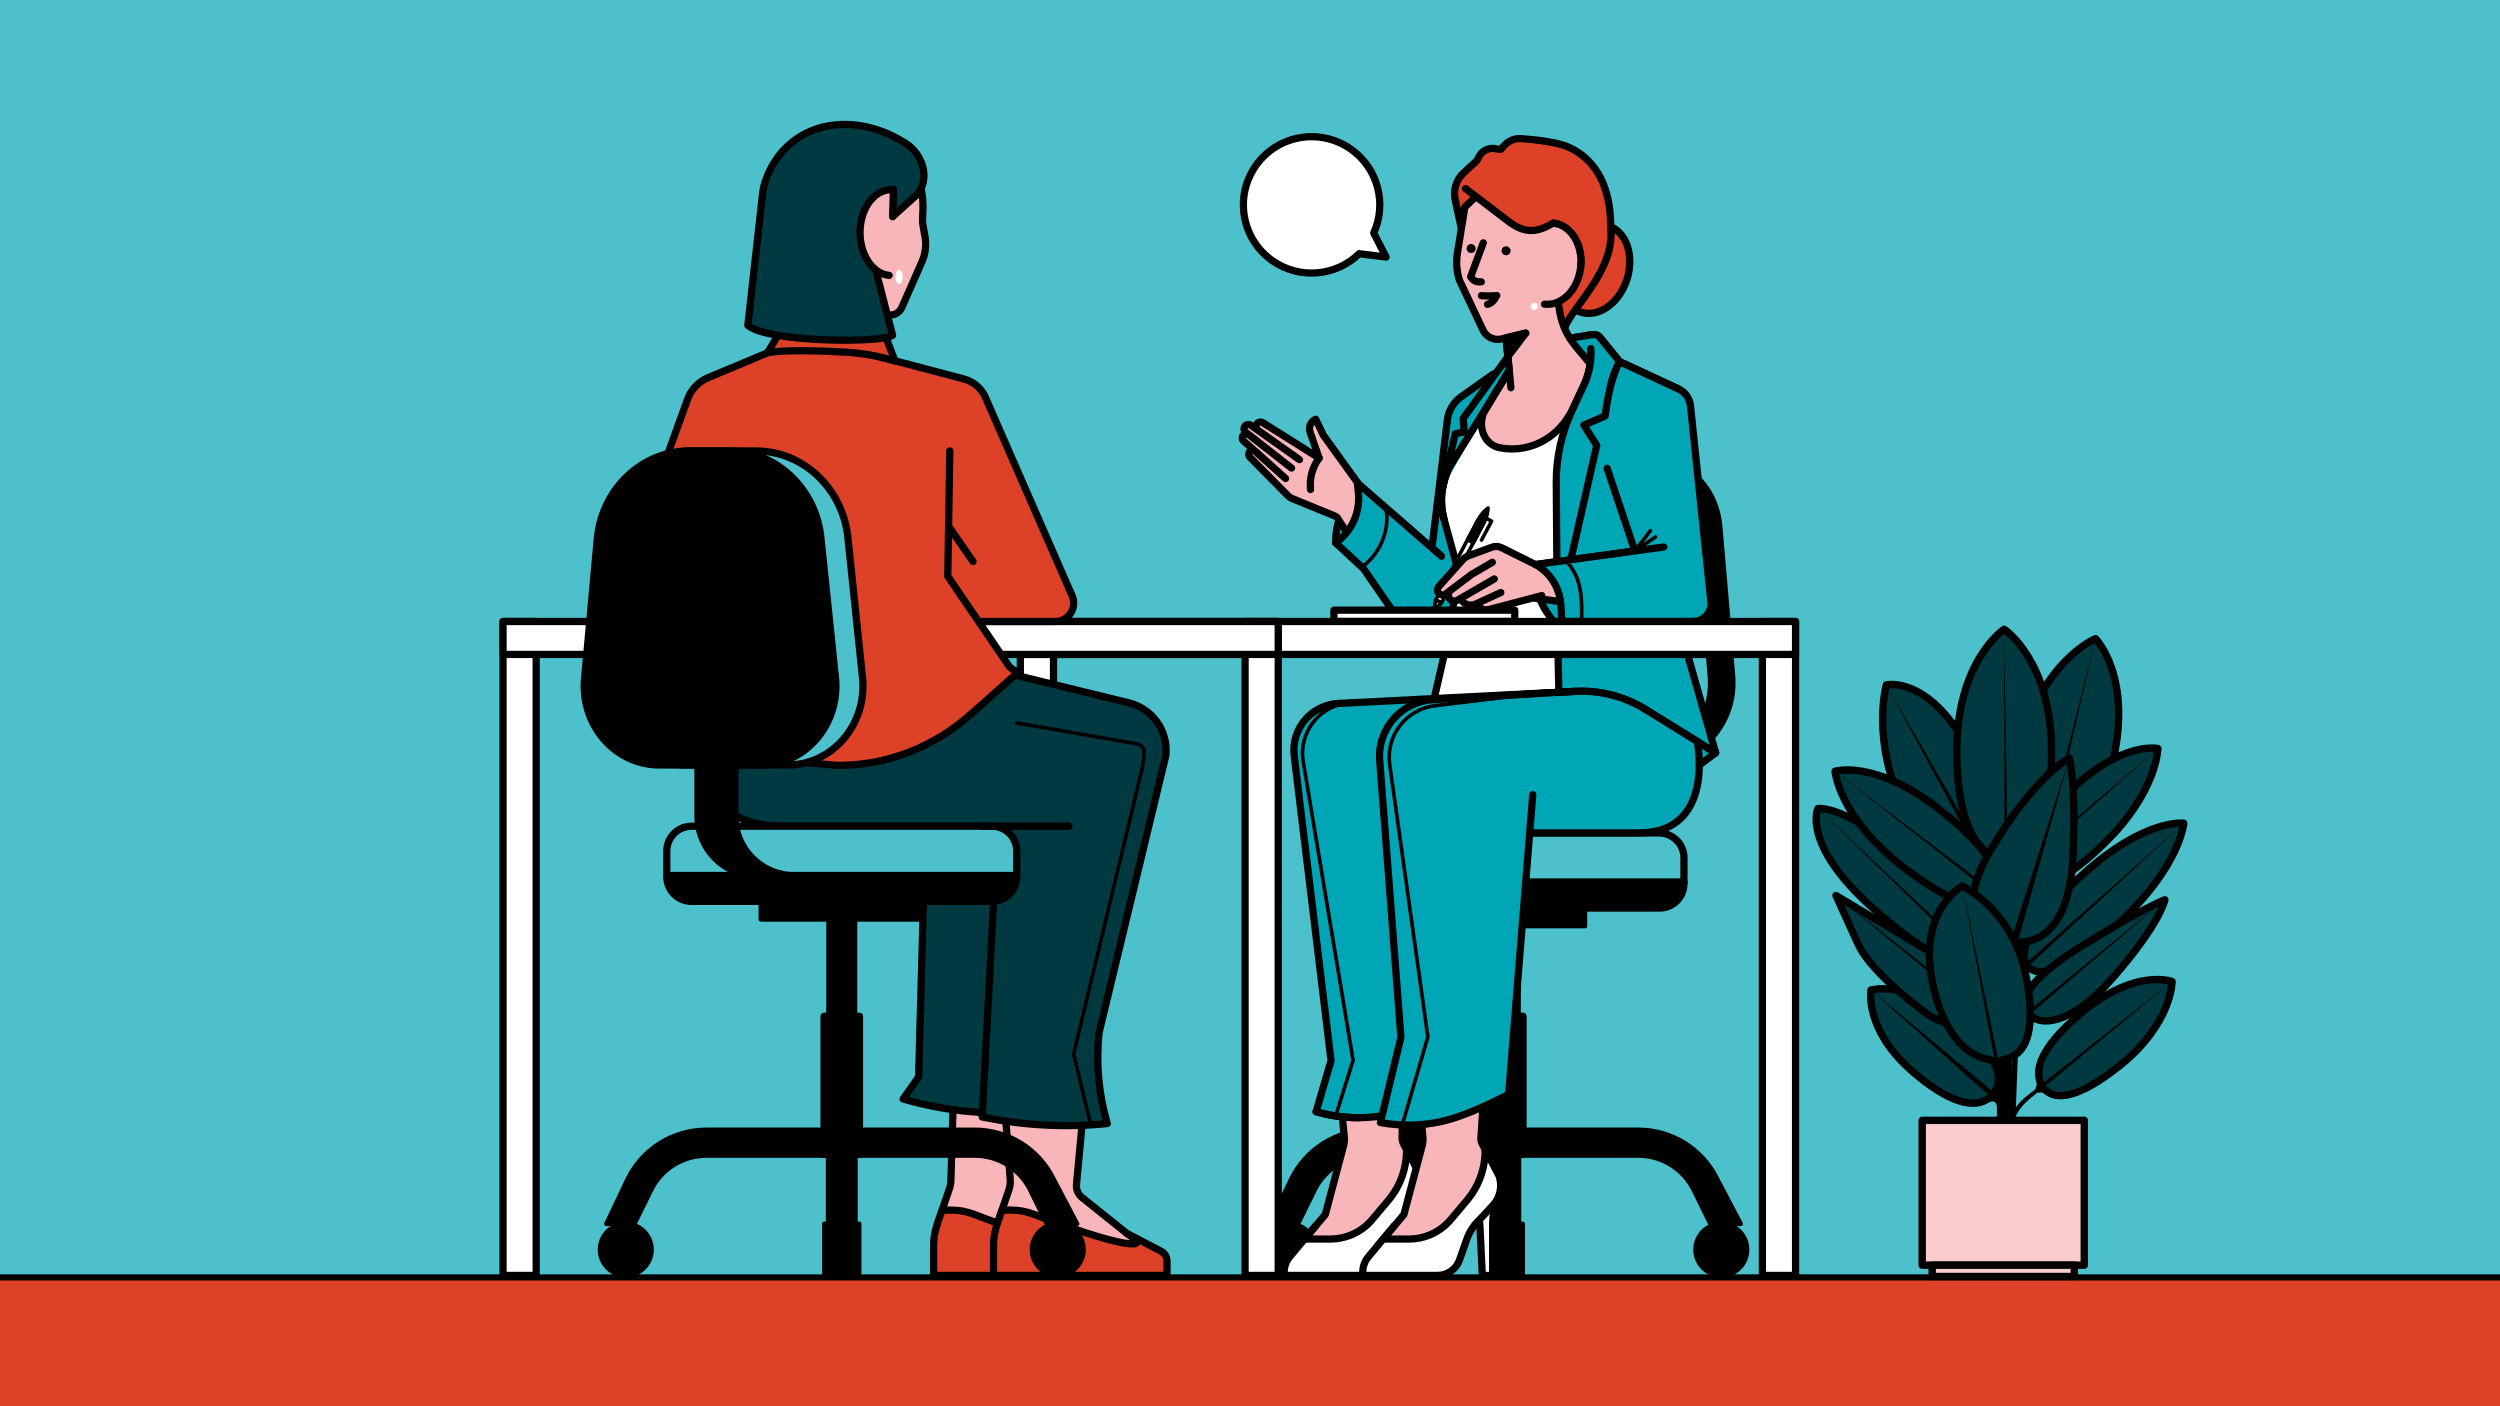
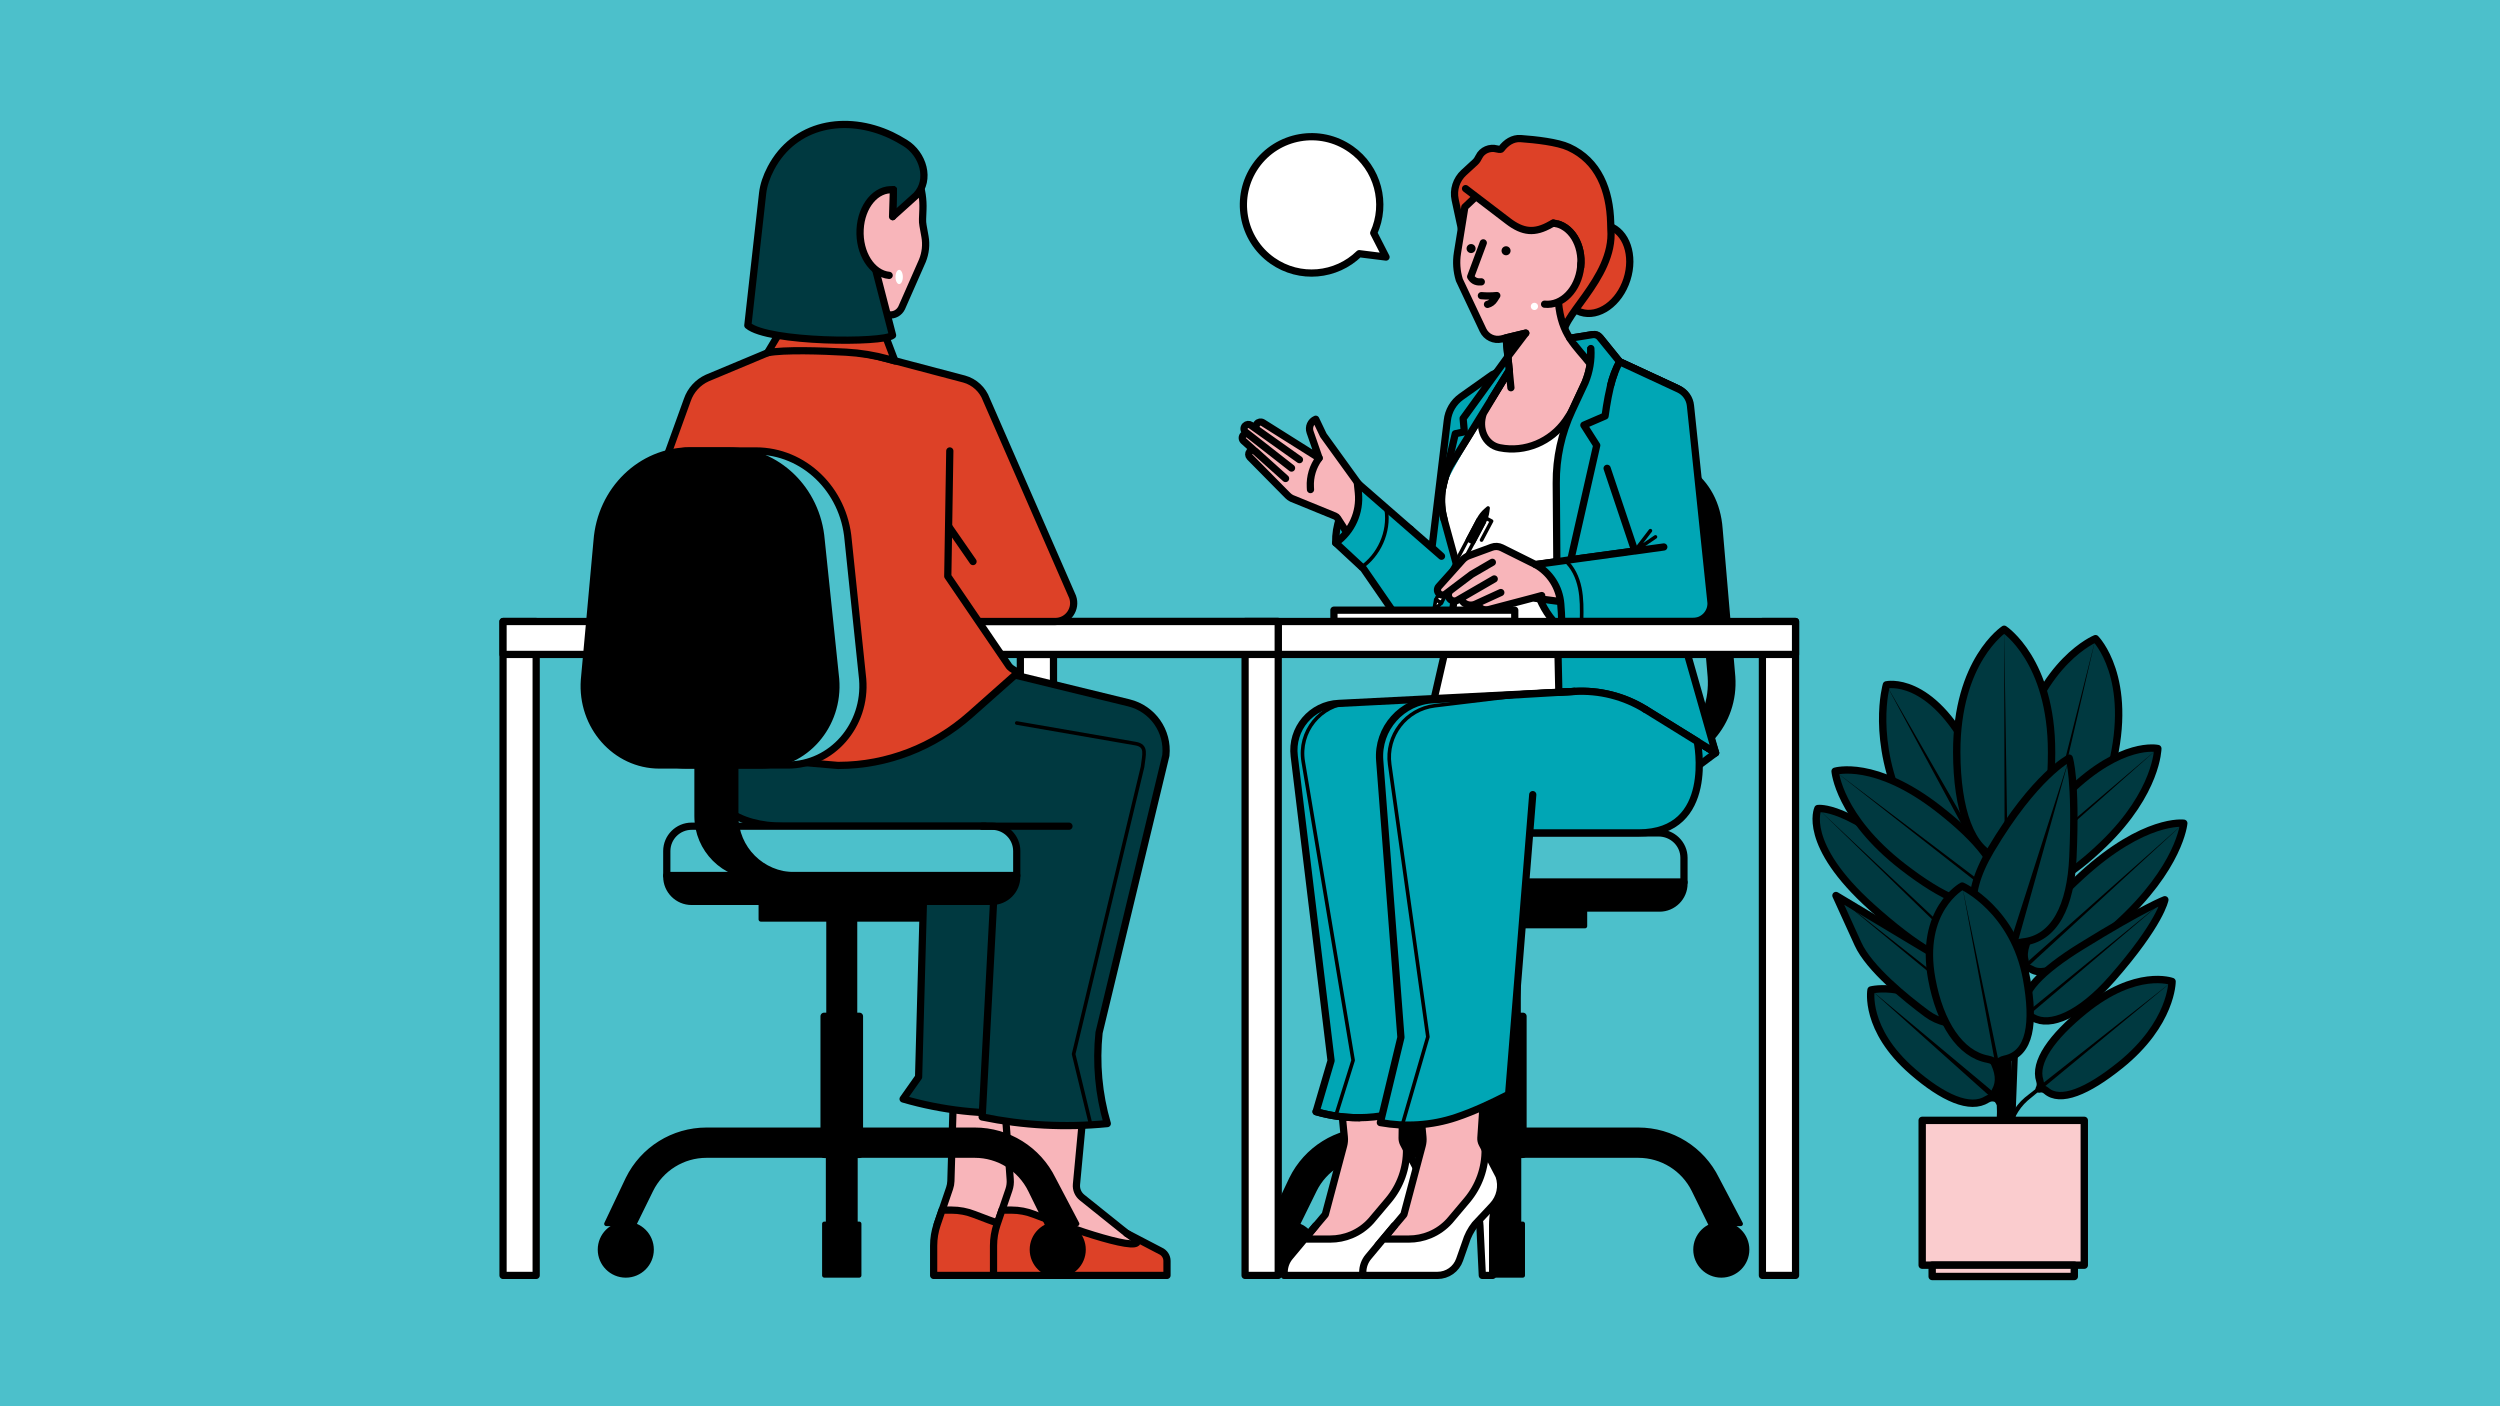
<svg xmlns="http://www.w3.org/2000/svg" id="Layer_5" data-name="Layer 5" viewBox="0 0 1680 945">
  <rect x="0" y="0" width="1680" height="945" fill="#808080" stroke="none" />
  <defs>
    <style>
      .cls-1, .cls-2, .cls-3, .cls-4, .cls-5, .cls-6, .cls-7, .cls-8, .cls-9, .cls-10, .cls-11, .cls-12, .cls-13, .cls-14, .cls-15, .cls-16, .cls-17 {
        stroke-linejoin: round;
      }

      .cls-1, .cls-2, .cls-3, .cls-4, .cls-5, .cls-6, .cls-7, .cls-8, .cls-9, .cls-10, .cls-11, .cls-13, .cls-14, .cls-15, .cls-16, .cls-17 {
        stroke-linecap: round;
      }

      .cls-1, .cls-2, .cls-3, .cls-4, .cls-5, .cls-6, .cls-7, .cls-8, .cls-9, .cls-11, .cls-12, .cls-13, .cls-14, .cls-15, .cls-16, .cls-17 {
        stroke: #000;
      }

      .cls-1, .cls-2, .cls-10 {
        fill: none;
      }

      .cls-1, .cls-4, .cls-9 {
        stroke-width: 2.43px;
      }

      .cls-2, .cls-5, .cls-6, .cls-8, .cls-10, .cls-12, .cls-14, .cls-15, .cls-17 {
        stroke-width: 4.86px;
      }

      .cls-3 {
        stroke-width: 3.04px;
      }

      .cls-6, .cls-7 {
        fill: #003940;
      }

      .cls-7, .cls-13 {
        stroke-width: 4.96px;
      }

      .cls-8, .cls-9, .cls-18 {
        fill: #fff;
      }

      .cls-19, .cls-11, .cls-14 {
        fill: #dd4127;
      }

      .cls-10 {
        stroke: #fff;
      }

      .cls-11 {
        stroke-width: 4.15px;
      }

      .cls-12 {
        fill: #4cc0cb;
      }

      .cls-13 {
        fill: #faccce;
      }

      .cls-15 {
        fill: #00a6b5;
      }

      .cls-16 {
        stroke-width: 6.07px;
      }

      .cls-16, .cls-17 {
        fill: #f8b5ba;
      }
    </style>
  </defs>
  <polygon class="cls-12" points="1706.69 949.41 -30.35 1086.32 -30.35 -8.9 1706.69 -8.98 1706.69 949.41" />
-   <rect class="cls-11" x="-32.61" y="858.41" width="1915.48" height="293.65" />
  <g>
    <rect class="cls-3" x="957.19" y="588.65" width="107.89" height="33.67" />
    <path class="cls-5" d="M1113.32,511.93h-68.08c-29.64,0-52.92-26.68-50.34-57.69l9.76-99.53c2.81-33.8,29.78-50.01,62.08-50.01h26.35c32.57,0,59.62,16.61,62.1,50.72l8.52,99.39c2.24,30.82-20.96,57.12-50.39,57.12Z" />
    <polygon class="cls-15" points="1152.89 505.92 1131.64 521.8 1131.64 492.76 1152.89 505.92" />
    <path class="cls-12" d="M1099.58,511.93h-68.08c-29.64,0-52.92-26.68-50.34-57.69l9.76-99.53c2.81-33.8,29.78-50.01,62.08-50.01h26.35c32.57,0,59.62,16.61,62.1,50.72l8.52,99.39c2.24,30.82-20.96,57.12-50.39,57.12Z" />
    <g>
      <ellipse class="cls-14" cx="1071.66" cy="180.81" rx="30.48" ry="22.78" transform="translate(571.35 1145.61) rotate(-72.17)" />
      <path class="cls-15" d="M897.58,364.8h0c-.26-11.58,3.75-22.86,11.27-31.67l5.3-6.22,8.23,36.01-24.8,1.88Z" />
      <path class="cls-17" d="M914.16,326.91l-24.86-34.43-5.13-10.75h0c-3.33,1.42-4.98,5.18-3.8,8.6l6.08,17.5-37.78-23.77c-1.32-.81-3.04-.49-3.98.74h0c-1.05,1.37-.75,3.33.66,4.32l27.88,19.76-32.65-23.13c-1.19-.83-2.81-.67-3.8.39h0c-1.17,1.24-1.02,3.22.32,4.27l30.81,24.12-28.67-22.41c-1.11-.88-2.7-.77-3.68.25h0c-1.06,1.11-1.01,2.86.11,3.91l28.23,25.26-20.22-18.24c-1.15-1.07-2.96-.94-3.95.28h0c-.85,1.05-.79,2.56.13,3.55l25.54,25.87c.76.77,1.64,1.41,2.61,1.89l29.16,11.91c.7.28,1.29.78,1.69,1.41l9.4,14.69,39.49-7.36" />
      <path class="cls-17" d="M886.46,307.83h0c-4.19,5.6-6.28,12.49-5.9,19.48l.09,1.68" />
      <path class="cls-14" d="M982.3,154.87l-4.44-20.65c-1.43-6.65.77-13.56,5.78-18.17l7.77-7.14c.94-.87,1.74-2.13,2.42-3.53,2.12-4.44,7.32-6.61,12.06-5.3,1.09.3,2.06.41,2.75.19.08-.03.16-.1.25-.22,3.19-4.26,7.7-7.31,13.01-6.92,10.11.73,24.77,2.36,32.36,5.83h0c19.97,9.13,27.53,28.85,28.12,50.8l.12,4.39c2.7,33.48-37.78,61.22-30.93,72.63l-21.1,18.78.09,19.25-.24-50.75-41.32-34.66-6.7-24.52Z" />
      <path class="cls-15" d="M956.38,425.39h181.77l-2.76-151.98c-.09-5.26-3.18-10.01-7.95-12.22l-39.04-18.11-13.16-16.35c-1.18-1.47-3.06-2.19-4.93-1.89l-22.24,3.58-45.35,23.45-20.78,14.74c-5.26,3.73-8.66,9.53-9.35,15.94l-10.3,85.44,6.4,5.8-56.56-49.3.69,6.64c1.36,13.15-4.45,26.01-15.22,33.67h0s18.7,17.38,18.7,17.38l24.45,35.43h77.17" />
      <path class="cls-8" d="M1044.97,251.54l28.98,11.17,78.94,243.2-47.14-29.18c-14.29-8.85-30.97-13.07-47.76-12.09l-94.39,5.53,10.51-45.86,5.87-40.52-9.54-34.75c-3.31-12.05-1.86-24.91,4.05-35.92l39.7-64.23,10.14-3.34,20.64,5.99Z" />
      <path class="cls-15" d="M1061.72,272.15l-15.53,130.57,1.35,62.53,10.45-.61c16.78-.98,33.46,3.24,47.76,12.09l47.14,29.18-31.62-110.87,12.99-120.53c.58-5.82-2.59-11.36-7.89-13.82l-37.99-17.62-26.67,29.08Z" />
      <path class="cls-17" d="M1010.24,258.04c.38-1.31,1.14-2.56,2.32-3.25.97-.56,2.12-.7,3.23-.79.89-.07,1.84-.11,2.61.33.67.38,1.11,1.06,1.36,1.78s.31,1.5.36,2.26c.2,2.64.36,5.32-.07,7.94-.43,2.62-1.52,5.2-3.48,6.99-.96.88-2.22,1.57-3.51,1.4-1.12-.14-2.09-.93-2.69-1.89-.59-.97-.85-2.1-1.01-3.22-.3-2.19-.14-4.34.24-6.51.29-1.68.16-3.4.64-5.05Z" />
      <path class="cls-15" d="M1053.18,425.39h0c-13.56-8.05-24.52-29.65-21.94-45.21h0l39.66,17.54.75,1.37-10.35,26.3h-8.11Z" />
      <path class="cls-17" d="M1037.96,204.41c11.78,1.27,22.64-9.91,24.25-24.96,1.62-15.05-6.62-28.28-18.4-29.54l-48.33-21.24-11.1,10.48-4.97,30.79c-.98,6.07-.55,12.29,1.26,18.17l15.91,33.7c2.21,4.69,7.42,7.18,12.46,5.97l16.27-3.92-13.24,3.19,3.26,33.51-1.13-11.65-17.39,28.86c-3.7,10.29,1.18,21.11,10.81,23.06l.29.06c17.01,3.38,34.38-4.08,44.33-18.29,1.93-2.76,3.61-5.46,4.72-7.85l5.18-11.12,3.02-6.47c3.07-7.41,4.4-15.26,3.9-22.95l-.42,10.34c-9.3-11.99-19.55-19.23-21.37-41.71h0" />
      <path class="cls-17" d="M996.76,163.2l-8.47,22.74.34.53c1.64,2.57,4.14,3.19,6.8,2.93h0" />
      <line class="cls-16" x1="988.57" y1="167.02" x2="988.57" y2="167.02" />
      <line class="cls-16" x1="1012.07" y1="168.51" x2="1012.07" y2="168.51" />
      <path class="cls-17" d="M995.49,198.68c3.45.3,6.92.28,10.36-.07l-1.7,2.65c-1.04,1.63-2.67,2.8-4.55,3.28h0" />
      <path class="cls-19" d="M1043.81,149.9l-1.79.93c-10.75,6.17-18.7,5.28-28.55-2.24l-28.61-21.84,24.27-6.28,44.14,8.96,1.04,14.42-10.49,6.06Z" />
      <path class="cls-14" d="M984.86,126.75l28.61,21.84c9.86,7.52,17.8,8.41,28.55,2.24l1.79-.93" />
      <g>
        <g>
          <rect class="cls-9" x="978.84" y="346.6" width="4.38" height="61.07" transform="translate(1671.38 1169.64) rotate(-152.09)" />
          <path class="cls-4" d="M986.17,362.75l3.87,2.05,7.38-13.94c1.21-2.28,1.98-4.75,2.29-7.27l.27-2.22-1.69,1.47c-1.92,1.67-3.53,3.7-4.73,5.98l-7.38,13.94Z" />
          <polyline class="cls-1" points="998.61 348.2 1002.34 350.18 995.59 362.92" />
          <polygon class="cls-9" points="968.67 405.14 963.6 410.03 964.8 403.09 968.67 405.14" />
        </g>
        <path class="cls-17" d="M1086.67,371.92l16.63-2.26-71.44,9.72-22.7-11.29c-2.07-1.03-4.46-1.16-6.63-.36l-15.49,5.7c-1.61.59-3.04,1.57-4.18,2.84l-16.01,17.9c-1.15,1.28-1.16,3.22-.03,4.52h0c1.18,1.35,3.2,1.57,4.64.48l17.49-13.2,13.91-8.1-13.91,8.1-14.03,10.59c-1.73,1.3-2.14,3.73-.93,5.53h0c1.2,1.79,3.58,2.34,5.44,1.26l24.69-14.3-20.26,11.73c-1.5.87-1.69,2.96-.37,4.08h0c2.24,1.9,5.38,2.33,8.05,1.11l17-7.79-13.14,6.02c-1.8.82-2.03,3.29-.41,4.43l.25.18c1.43,1.01,3.23,1.33,4.93.89l29.93-7.88,5.93-1.61-5.93,1.61,110.47,14.62" />
        <path class="cls-8" d="M1043.92,382.41c1.2,3.55,5.45,6.57,9.5,6.74,4.05.17,6.36-2.58,5.16-6.13s-5.45-6.57-9.5-6.74c-4.05-.17-6.36,2.58-5.16,6.13Z" />
        <polyline class="cls-1" points="1049.32 384.19 1051.41 382.32 1049.49 380.17" />
      </g>
      <rect class="cls-8" x="896.4" y="410.03" width="121.51" height="7.58" />
      <path class="cls-15" d="M1054.95,227.31l15.24-2.46c1.92-.31,3.86.47,5.03,2.02l13.17,16.2h0c-2.67,5.04-4.73,10.39-6.05,15.94-2.5,10.52-3.72,20.53-3.72,20.53l-14.25,6.17,8.63,13.58-17.73,78.13-9.07.91-.39-53.82c-.12-16.77,3.49-33.35,10.57-48.54l8.77-18.81c3.07-7.41,4.4-15.26,3.9-22.95h0" />
      <path class="cls-17" d="M1062.21,179.45c1.62-15.05-6.62-28.28-18.4-29.54" />
      <polyline class="cls-15" points="969.24 328.98 977.95 291.47 984.02 290.18 983.22 281.21 1013.3 239.7 1014.19 248.89 1002.34 268.07" />
      <path class="cls-15" d="M1088.39,243.08l39.71,18.42c4.42,2.05,7.42,6.28,7.89,11.13l13.83,132.62c.16,6.78-5.3,12.37-12.08,12.37h-88.27c-.04-3.6-.3-7.78-.64-11.87-.92-11.08-7.25-20.98-16.97-26.37h0s86.21-11.81,86.21-11.81l-19.45,2.71-18.64-55.56" />
      <polyline class="cls-1" points="1109.07 356.62 1098.62 370.27 1112.47 360.8" />
      <line class="cls-10" x1="1031.13" y1="205.9" x2="1031.13" y2="205.9" />
      <path class="cls-2" d="M1088.39,243.08c-2.67,5.04-4.73,10.39-6.05,15.94" />
      <polygon class="cls-5" points="1025.31 223.84 1013.3 239.7 1012.07 227.03 1025.31 223.84" />
    </g>
    <path class="cls-12" d="M891.09,592.87h240.54s0-16.45,0-16.45c0-9.23-7.65-16.71-17.09-16.71h-206.37c-9.44,0-17.09,7.48-17.09,16.71v16.45Z" />
    <path class="cls-5" d="M907.53,592.87h207.67c9.07,0,16.44,7.37,16.44,16.44v.93h-240.54v-.93c0-9.07,7.37-16.44,16.44-16.44Z" transform="translate(2022.73 1203.1) rotate(-180)" />
    <g>
      <path class="cls-3" d="M872.26,822.42h-18.83s14.38-30.26,14.38-30.26c9.9-20.16,30.4-32.94,52.86-32.94h82.24c4.79,0,8.66,3.88,8.66,8.66h0c0,4.79-3.88,8.66-8.66,8.66h-82.24c-15.85,0-30.32,9.02-37.3,23.24l-11.11,22.62Z" />
      <path class="cls-3" d="M1149.36,822.42h20.37s-15.91-30.26-15.91-30.26c-9.9-20.16-30.4-32.94-52.86-32.94h-82.24c-4.79,0-8.66,3.88-8.66,8.66h0c0,4.79,3.88,8.66,8.66,8.66h82.24c15.85,0,30.32,9.02,37.3,23.24l11.11,22.62Z" />
      <rect class="cls-5" x="1003.59" y="607.36" width="15.97" height="105.17" />
      <rect class="cls-5" x="999.7" y="682.94" width="23.77" height="92.83" />
      <rect class="cls-3" x="1002.4" y="759.22" width="18.37" height="63.2" />
      <circle class="cls-3" cx="866.45" cy="839.74" r="17.33" />
      <circle class="cls-3" cx="1156.72" cy="839.74" r="17.33" />
      <rect class="cls-3" x="999.89" y="822.42" width="23.39" height="34.65" />
    </g>
    <g>
      <path class="cls-17" d="M873.27,836.72l17.33-20.56,12.3-46.28c.5-1.89.66-3.85.47-5.79l-4.42-44.9h43.91l-.63,45.59c-.02,1.33.3,2.65.92,3.83l9.65,18.27-7.1,15.18-39.79,41.38-16.73.9-15.92-7.62Z" />
      <path class="cls-17" d="M954.85,799.26l-.78,1.87c-2.54,6.13-3.85,12.71-3.85,19.35v33.8h-6.93v-43.1l-3.47-6.33" />
      <path class="cls-8" d="M884.06,823.76l-17.35,20.82c-2.42,2.9-3.75,6.57-3.75,10.35v2.14h50.23c6.67,0,12.62-4.21,14.83-10.51l4.08-11.61c1.32-4.4,3.46-8.51,6.31-12.12l11.85-12.64c5.01-5.35,6.67-13.02,4.3-19.96l-9.38-17.87h0c1.99,3.31,0,0,0,0h0c.19,12.55-4.16,24.74-12.25,34.33l-11.61,13.76c-3.66,4.07-8.17,7.27-13.22,9.37h0c-4.49,1.87-9.31,2.83-14.17,2.83h-17.1s7.23-8.89,7.23-8.89Z" />
    </g>
    <path class="cls-17" d="M926.09,836.72l17.33-20.56,12.3-46.31c.5-1.87.66-3.82.47-5.74l-4.1-43.05,46.21-3.03-3.14,46.64c-.09,1.38.2,2.77.85,3.99l9.61,18.19-7.1,15.18-39.79,41.38-16.73.9-15.92-7.62Z" />
    <path class="cls-8" d="M1007.68,802.05l-.78,1.87c-2.54,6.13-3.85,12.71-3.85,19.35v33.8h-6.93l-1.6-33.29c-.28-5.76-2.12-11.34-5.33-16.14h0" />
    <path class="cls-8" d="M936.88,823.76l-17.35,20.82c-2.42,2.9-3.75,6.57-3.75,10.35v2.14h50.23c6.67,0,12.62-4.21,14.83-10.51l4.08-11.61c1.32-4.4,3.46-8.51,6.31-12.12l11.85-12.64c5.01-5.35,6.67-13.02,4.3-19.96l-9.38-17.87h0c1.99,3.31,0,0,0,0h0c.19,12.55-4.16,24.74-12.25,34.33l-11.61,13.76c-3.66,4.07-8.17,7.27-13.22,9.37h0c-4.49,1.87-9.31,2.83-14.17,2.83h-17.1s7.23-8.89,7.23-8.89Z" />
    <path class="cls-15" d="M1091.64,472.79l4.01,40.45c3.74,37.76,17.92,46.81-19.38,41.93h-94.31l1.51-21.17-16.22,201.43-6.77,3.64c-23.32,12.55-50.65,15.41-76.07,7.98h0s10.07-34.28,10.07-34.28l-24.75-204.67c-2.29-18.31,11.57-34.66,30.01-35.41l158.26-8.03" />
    <path class="cls-15" d="M1105.75,476.73l34.81,21.55s12.62,61.43-39.32,61.43h-73.3l2.07-25.72-16.22,201.43h0c-11.1,5.66-23.04,11.34-35.31,15.46-16.37,5.5-33.9,6.56-50.89,3.5h0s13.83-57.3,13.83-57.3l-14.25-185.93c-1.71-21.54,14.85-40.16,36.44-40.99l94.39-5.53" />
    <path class="cls-17" d="M913.49,751.09c-9.76.08-19.56-1.26-29.09-4.05" />
    <rect class="cls-8" x="685.68" y="417.65" width="22.27" height="439.42" />
    <rect class="cls-8" x="1184.34" y="417.65" width="22.27" height="439.42" />
    <rect class="cls-8" x="685.68" y="417.65" width="520.92" height="22.14" />
    <rect class="cls-8" x="836.7" y="417.65" width="22.27" height="439.42" />
    <rect class="cls-8" x="338.04" y="417.65" width="22.27" height="439.42" />
    <rect class="cls-8" x="338.04" y="417.65" width="520.92" height="22.14" />
    <g>
      <g>
        <g>
          <g>
            <path class="cls-17" d="M629.76,823l3.29-9.65,5.08-14.89c.53-1.55.82-3.16.87-4.79l3.25-110.72,50.84,7.11-2.65,108.44,26.51,30.31,17.47,12.67-70.6,5.88-26.25-6.78-7.8-17.58Z" />
            <path class="cls-14" d="M627.4,857.07h116.58v-9.72c0-2.93-1.73-5.57-4.41-6.75l-22.62-11.8h0l6.08,3.17c9.28,12.23-46.16-7.23-68.39-15.91-4.83-1.89-9.95-2.87-15.13-2.87h-6.45s-3.29,9.65-3.29,9.65c-1.56,4.58-2.36,9.4-2.36,14.24v19.98" />
            <path class="cls-6" d="M606.89,738.51h0c26.2,7.64,53.52,10.7,80.76,9.03l4.56-.28-2.14-23.62,74.17-234.39-211.01-39.28-23.54,109.8,90.97,41.84-3.36,122.13-10.4,14.76Z" />
          </g>
          <path class="cls-17" d="M670,823l3.29-9.65,4.7-13.77c.78-2.28,1.07-4.69.87-7.09l-11.23-152.18,65.69,49.74-9.93,105.83c-.32,3.39,1.09,6.72,3.75,8.85l30.04,24.08,17.47,12.67-70.6,5.88-26.25-6.78-7.8-17.58Z" />
          <path class="cls-14" d="M667.64,857.07h116.58v-9.72c0-2.93-1.73-5.57-4.41-6.75l-22.62-11.8h0l6.08,3.17c9.28,12.23-46.16-7.23-68.39-15.91-4.83-1.89-9.95-2.87-15.13-2.87h-6.45s-3.29,9.65-3.29,9.65c-1.56,4.58-2.36,9.4-2.36,14.24v19.98" />
          <path class="cls-6" d="M660.01,750.61h0c27.56,5.71,55.83,7.21,83.85,4.46l.24-.02h0c-5.8-19.82-7.67-40.57-5.53-61.11l44.89-186.29c1.71-16.35-8.92-31.44-24.89-35.34l-238.22-58.14,31.75,149.8,115.82,37.64-7.91,148.99Z" />
        </g>
        <path class="cls-1" d="M683.26,485.86l79.8,13.84c8.09,1.4,5.61,7.45,4.73,15.61l-46.32,193.04,11.55,47.57" />
      </g>
      <path class="cls-17" d="M578.15,273.28l6.12-63.85,13.13,2.12c3.42.55,6.92-1.38,8.52-4.7l13.92-31.61c2.1-5.17,2.72-10.81,1.76-16.18l-1.35-7.56c-.26-1.43-.36-2.89-.3-4.35l.25-6.28c.55-13.59-3.98-26.65-12.66-36.24l-2.54-2.8s-5.8,2.29-9.62,2.12c-4.25-.18-8-.6-8.64-1.51l-12.21-.66c-10.9-15.12,14.11-12.16-1.75-12.91-4.35-.34-9.42.29-14.49,1.38-21.79,4.7-33.35,18.31-35.4,42.13-.01.15,19.72,4.93,8.35,3.99l6.83,4.18c-.06.8-14.89-2.57-14.68.03,1.56,18.96-4.93,35.4,3.69,51.24l3,31.19-40.18,57.49,88.25-7.22Z" />
      <g>
        <path class="cls-14" d="M595.86,359.34l20.85,58.31h92.43c8.57,0,14.54-8.5,11.64-16.56l-57.91-132.51c-2.44-6.77-8.02-11.94-14.95-13.86l-53.95-14.23c-6.84-1.89-13.82-3.24-20.87-4.02l-14.51-1.62-37.93-3.15-2.69,4.47-42.67,17.85c-6.31,2.85-11.16,8.18-13.42,14.72l-49.53,137.17,216.41,11.73" />
        <path class="cls-14" d="M515.78,237.04s11.34-19.06,11.49-19.11c20.46-6.34,65.72,2.46,65.72,2.46l8.4,22.15-4.45-1.23c-9.27-2.57-18.78-4.12-28.39-4.65-16.29-.9-41.39-1.79-52.77.37h0Z" />
      </g>
      <path class="cls-6" d="M662.05,555.21h-135.59c-30.23,0-53.77-13.95-50.59-44.02.42-3.94.71-7.93.71-11.93l-4.21-10.01h142.57" />
      <line class="cls-8" x1="457.16" y1="358.08" x2="421.22" y2="359.34" />
      <path class="cls-14" d="M638.27,303.04l-1.36,84.19,40.64,59.67c2.42,4.11,8.16,3.65,4.53,6.74l-30.22,26.78c-24.34,21.57-55.65,33.84-88.17,33.94-.23,0-.47,0-.7,0l-117.95-10.04c-13.44-1.14-24.14-11.72-25.45-25.15h0s22.66-111.2,22.66-111.2l21.04-48.24" />
      <path class="cls-12" d="M464.78,555.21h201.77c9.22,0,16.71,7.49,16.71,16.71v16.45h-235.18v-16.45c0-9.22,7.49-16.71,16.71-16.71Z" />
      <path class="cls-5" d="M448.08,588.37h235.18v.71c0,9.19-7.47,16.66-16.66,16.66h-201.86c-9.19,0-16.66-7.47-16.66-16.66v-.71h0Z" />
      <line class="cls-8" x1="637.51" y1="353.73" x2="653.87" y2="377.36" />
      <g>
        <rect class="cls-3" x="511.28" y="602.85" width="107.89" height="14.97" />
        <path class="cls-3" d="M426.35,822.42h-18.83s14.38-30.26,14.38-30.26c9.9-20.16,30.4-32.94,52.86-32.94h82.24c4.79,0,8.66,3.88,8.66,8.66h0c0,4.79-3.88,8.66-8.66,8.66h-82.24c-15.85,0-30.32,9.02-37.3,23.24l-11.11,22.62Z" />
        <path class="cls-3" d="M703.45,822.42h20.37s-15.91-30.26-15.91-30.26c-9.9-20.16-30.4-32.94-52.86-32.94h-82.24c-4.79,0-8.66,3.88-8.66,8.66h0c0,4.79,3.88,8.66,8.66,8.66h82.24c15.85,0,30.32,9.02,37.3,23.24l11.11,22.62Z" />
        <rect class="cls-5" x="557.68" y="602.85" width="15.97" height="90.97" />
        <rect class="cls-5" x="553.78" y="682.94" width="23.77" height="92.83" />
        <rect class="cls-3" x="556.48" y="759.22" width="18.37" height="63.2" />
        <circle class="cls-3" cx="420.53" cy="839.74" r="17.33" />
        <circle class="cls-3" cx="710.8" cy="839.74" r="17.33" />
        <rect class="cls-3" x="553.97" y="822.42" width="23.39" height="34.65" />
      </g>
      <path class="cls-12" d="M461.29,514.09h68.08c29.64,0,52.92-26.68,50.34-57.69l-9.76-93.62c-2.81-33.8-29.76-59.74-62.06-59.75h-44.52c-32.57,0-40.37,42.77-42.85,76.87l-9.62,77.06c-2.24,30.82,20.96,57.12,50.39,57.12Z" />
      <path class="cls-5" d="M443.12,514.09h68.08c29.64,0,52.92-26.68,50.34-57.69l-9.76-93.62c-2.81-33.8-29.76-59.74-62.06-59.75h-26.35c-32.57,0-59.64,26.35-62.12,60.45l-8.52,93.48c-2.24,30.82,20.96,57.12,50.39,57.12Z" />
      <path class="cls-5" d="M469.04,381.74v166.65c0,22.15,17.95,40.1,40.1,40.1h24.76,0c-22.15,0-40.1-17.95-40.1-40.1v-166.65s-24.76,0-24.76,0Z" />
      <path class="cls-6" d="M585.9,140.61l14.47-13.06-.56,18.04s15.43-13.81,15.95-14.35c9.8-10.39,4.66-27.72-7.52-35.18-3.11-1.9-6.36-3.74-9.31-5.13-30.55-14.35-65.13-7.81-80.89,22.1-2.95,5.6-4.92,11.32-5.55,16.81h0c-1.7,14.86-9.94,88.84-9.94,88.84,13.59,11.53,90.83,12,97.26,6.63l-12.27-47.49" />
      <path class="cls-17" d="M597.51,185.06c-11.57-1.13-20.31-14.92-19.52-30.8.79-15.88,10.81-27.84,22.38-26.71" />
      <line class="cls-8" x1="600.37" y1="127.55" x2="599.81" y2="145.59" />
      <line class="cls-6" x1="660.04" y1="555.21" x2="718.34" y2="555.21" />
      <ellipse class="cls-18" cx="604.24" cy="186.12" rx="2.47" ry="4.79" />
    </g>
    <path class="cls-15" d="M1047.55,465.26l10.45-.61c16.78-.98,33.46,3.24,47.76,12.09" />
    <path class="cls-1" d="M1051.44,376.33c5.52,4.7,8.72,11.67,10.18,18.78,1.46,7.1,1.34,14.42,1.21,21.68" />
    <path class="cls-2" d="M970.45,349.05c-3.31-12.05-1.86-24.91,4.05-35.92l39.7-64.23" />
    <path class="cls-1" d="M914.22,381.66c12.52-8.32,19.57-24.17,17.37-39.04" />
    <path class="cls-1" d="M942.35,755.92l17.17-59.16-25.65-183.05c-2.71-19.33,10.97-37.12,30.35-39.47l65.78-7.96" />
    <path class="cls-1" d="M897.58,749.94l11.71-37.41-33.53-200.72c-3.35-20.03,11.51-38.5,31.79-39.53l14.83-.75" />
    <path class="cls-8" d="M907.69,100.17c-20.72-14.53-49.3-9.5-63.82,11.22-14.53,20.72-9.5,49.3,11.22,63.82,18.35,12.86,42.84,10.39,58.3-4.73l18.02,2.26-8.27-16.16c8.94-19.69,2.91-43.56-15.44-56.42Z" />
  </g>
  <g>
    <g>
      <g>
        <path class="cls-7" d="M1324.6,506.68c-27.23-53.23-56.95-46.45-56.95-46.45,0,0-10.78,37.13,12.32,84.92,15.11,31.28,32.9,49.82,48.15,45.28,2.16-.64,4.45-.29,6.26,1.11l.28.21-.02-.49c-.1-2.43.83-4.8,2.47-6.57,12.73-13.83,5.32-43.16-12.51-78.02Z" />
        <path d="M1354.12,620.39l-86.47-160.15,90.81,157.73c1.57,2.89-2.67,5.31-4.33,2.42h0Z" />
      </g>
      <g>
        <path class="cls-7" d="M1418.9,515.65c15.35-60.24-10.72-86.46-10.72-86.46,0,0-36.44,14.74-51.57,75.01-9.51,37.88-6.85,66.59,9.63,74.27,2.23,1.04,3.87,2.9,4.4,5.21l.08.35.32-.38c1.57-1.88,3.92-2.99,6.4-3.18,18.63-1.38,31.85-27.11,41.46-64.82Z" />
        <path d="M1343.24,686.95l64.94-257.77-60.11,258.93c-.81,3.16-5.55,2.09-4.82-1.17h0Z" />
      </g>
      <g>
        <path class="cls-7" d="M1285.22,720.05c-32.66-28.34-27.89-54.78-27.89-54.78,0,0,26.95-7.13,59.5,21.33,20.46,17.88,30.71,34.62,24.18,46.17-.88,1.56-1.1,3.35-.5,4.92l.09.24-.33-.08c-1.65-.41-3.45-.05-4.97.91-11.35,7.21-29.64-.96-50.08-18.7Z" />
        <path d="M1257.34,665.27c10.42,8.69,59.76,49.86,69,57.57,4.03,3.42,9.88,8.15,13.84,11.6,9.77,8.68,11.7,22.93,9.72,35.17-.2,1.36-1.47,2.29-2.82,2.09-1.39-.21-2.34-1.55-2.07-2.93,2.13-10.94,1.02-23.58-7.37-31.6-1.76-1.7-4.73-4.25-6.61-5.96-13.84-12.38-59.16-52.93-73.68-65.92h0Z" />
      </g>
      <g>
        <path class="cls-7" d="M1413.74,567.07c35.98-34.82,36.31-64.05,36.31-64.05,0,0-24.1-5.51-60,29.43-22.56,21.96-35.28,41.69-31.24,54.04.55,1.67-1.67,7.98-2.53,9.79l1.51-4.02h0c1.63-.62,4.06-.52,5.31.42,9.38,7.05,28.12-3.81,50.64-25.61Z" />
        <path d="M1450.06,503.02c-9.38,8.26-52.52,46.48-60.81,53.78-16.07,14.21-29.28,31.92-36.96,52-2.06,5.51-4.09,11.25-4.35,17.13-.18,20.56-.61,74.09-.8,95.36,0,0-1.81-2.4-1.81-2.4l3.94,1.02c1.33.34,2.12,1.7,1.78,3.02-.35,1.34-1.73,2.14-3.07,1.77,0,0-3.92-1.09-3.92-1.09-1.11-.29-1.84-1.3-1.81-2.4.59-21.63,2.01-74.53,2.59-95.37.37-6.32,2.59-12.26,4.88-18.05,8.19-20.28,21.93-38.03,38.52-52.15,8.36-7.13,52.58-44.76,61.81-52.63h0Z" />
      </g>
      <g>
        <path class="cls-7" d="M1378.65,505.46c.11-61.64-31.86-82.59-31.86-82.59,0,0-31.97,20.95-31.86,82.59.07,38.74,9.77,66.33,27.78,70.87,2.44.62,4.51,2.14,5.59,4.3l.17.33.22-.43c1.07-2.12,3.09-3.63,5.47-4.25,17.87-4.7,24.43-32.23,24.5-70.82Z" />
        <path d="M1347.58,797.68l-.8-374.82,5.76,374.77c-.02,3.23-4.86,3.39-4.96.04h0Z" />
      </g>
      <path class="cls-7" d="M1422.86,621.13c42.21-38.3,44.62-67.91,44.62-67.91,0,0-26.26-3.53-68.39,34.88-26.47,24.14-41.92,45.19-38.31,57.35.49,1.65.22,3.67-.86,5.57l-.16.29.37-.15c1.85-.76,3.63-.66,4.95.19,9.88,6.34,31.35-6.25,57.78-30.22Z" />
      <path d="M1467.48,553.22c-24.61,22.68-68.47,62.89-92.61,85.12-3.16,2.94-8.49,7.69-11.46,10.66-8.65,9-13.87,20.94-15.6,33.24-.85,5.03-.6,12.59-.78,17.78-.21,11.82-1.35,76.62-1.58,89.8-.02,1.37-1.15,2.46-2.52,2.44-1.39-.02-2.49-1.18-2.44-2.57,0,0,2.5-71.87,2.5-71.87.35-8.41.69-23.23,1.17-31.47,1.33-14.45,7.18-28.7,17.5-39.07,3.03-3.01,8.55-7.64,11.74-10.56,24.36-21.68,69.32-61.49,94.07-83.51h0Z" />
      <g>
        <path class="cls-7" d="M1257.78,609.59c-47.29-42.43-36.16-66.23-36.16-66.23,0,0,20.09-3.26,67.27,39.27,29.65,26.72,46.38,48.81,41.07,59.56-.72,1.46-.56,3.38.57,5.33l.17.3-.43-.2c-2.14-1-4.29-1.19-5.93-.62-12.32,4.32-36.95-10.84-66.55-37.4Z" />
        <path d="M1221.61,543.36c27.34,25.8,76.18,71.58,103.01,96.88,10.61,9.13,18.91,19.97,22.14,33.85,1.72,6.64,1.53,13.59,1.8,20.37.82,25.79,3.01,94.54,3.86,121.16.04,1.37-1.03,2.52-2.4,2.56-1.38.05-2.54-1.06-2.56-2.44-.6-32.63-1.57-99.41-2.19-131.28-.34-13.2-6.06-25.94-14.97-35.61-4.79-4.89-16.65-16.13-21.66-21.08-18.6-18.04-67.86-65.81-87.03-84.41h0Z" />
      </g>
      <g>
        <path class="cls-7" d="M1419.23,657.75c32.84-37.44,35.53-53.09,35.53-53.09,0,0-13.34,4.84-56.09,31.22-26.86,16.58-42.06,32.03-37.35,42.6.64,1.43.48,3.07-.54,4.51l-.16.22.39-.08c1.94-.39,3.87-.07,5.35.8,11.07,6.55,31.45-1.78,52.86-26.19Z" />
        <path d="M1454.76,604.67c-22.89,19.47-63.73,53.99-86.19,73.08-3.47,3.13-8.94,7.18-11.96,10.56-3.46,3.86-6,8.53-7.5,13.5-1.6,5.03-1.78,10.29-1.55,15.52.47,20.6,1.72,75.56,2.21,96.83.03,1.37-1.05,2.51-2.42,2.54-1.39.03-2.53-1.09-2.54-2.47.13-26.15-.74-79.55-.11-105.08.9-8.3,4.37-16.37,10.07-22.5,3.34-3.59,8.72-7.39,12.41-10.57,22.66-18.54,64.54-52.58,87.57-71.4h0Z" />
      </g>
      <g>
        <path class="cls-7" d="M1248.57,634.32l-14.8-32.52,70.41,42.27c15.84,9.51,27.2,24.34,29.3,41.15,0,.07.02.12.04.15h0c-1.67.19-5.68,2.25-11.47,2.75-9.8.85-19.63-1.29-27.17-6.88-14.12-10.47-38.8-30.41-46.32-46.93Z" />
        <path d="M1233.78,601.81c7.14,6.16,109.18,85.64,112.05,89.78,3.58,4.29,5.77,9.86,5.85,15.52.51,20.28,1.87,74.58,2.39,95.53.03,1.37-1.05,2.51-2.42,2.54-1.39.04-2.54-1.08-2.54-2.47,0,0-.36-63.7-.36-63.7l-.18-31.85c.03-4.98-1.78-9.89-4.92-13.81-1.84-3.17-103.82-86.12-109.88-91.54h0Z" />
      </g>
      <g>
        <path class="cls-7" d="M1424.74,715.89c35.01-28.18,34.88-56.32,34.88-56.32,0,0-23.9-8.93-58.82,19.37-21.95,17.79-34.21,34.91-30.03,47.43.57,1.7.48,3.59-.34,5.21l-.12.25.32-.07c1.6-.35,3.22.13,4.47,1.22,9.38,8.21,27.72.54,49.63-17.1Z" />
        <path d="M1459.62,659.57c-6.03,5-94.16,77.55-96.98,79.98-3.37,2.94-6.1,6.58-8.14,10.56-2.53,4.99-3.93,10.52-4.19,16.1-.11,2.26.06,8.03.05,10.38,0,0,.62,55.89.62,55.89.02,1.37-1.08,2.49-2.45,2.51-1.39.02-2.53-1.12-2.51-2.51,0,0,.62-55.89.62-55.89.08-2.55.01-8.09.19-10.57.42-6.04,2.07-12,4.93-17.34,2.3-4.26,5.34-8.13,9.06-11.24,2.71-2.19,92.95-73.27,98.8-77.87h0Z" />
      </g>
      <path class="cls-7" d="M1278.62,582.39c-42.98-33.3-45.43-64.11-45.43-64.11,0,0,26.74-8.12,69.63,25.31,26.96,21.01,42.68,40.61,39.01,54.04-.5,1.82-.22,3.9.87,5.73l.17.28-.38-.1c-1.88-.49-3.7-.08-5.04,1.03-10.06,8.34-31.92-1.33-58.83-22.18Z" />
      <path d="M1233.19,518.29c13.5,10.21,76.9,58.3,88.86,67.35,3.02,2.28,10.43,7.91,13.33,10.1,7.81,5.39,14.16,12.89,17.89,21.63,3.09,7,4.82,14.56,5.39,22.16,0,0-5.05,132.79-5.05,132.79-.05,1.37-1.2,2.44-2.57,2.39-1.38-.05-2.46-1.23-2.38-2.61-.01,0,7.19-133.22,7.17-132.53-.47-7.27-1.99-14.5-4.83-21.2-3.48-8.5-9.42-15.68-16.86-21-2.85-2.24-10.24-8.01-13.16-10.31-11.59-9.08-74.86-58.64-87.77-68.75h0Z" />
      <g>
        <path class="cls-7" d="M1337.73,571.27c29.82-50.23,52.78-61.78,52.78-61.78,0,0,4.81,14.28,2.49,66.45-1.45,32.79-12.2,54.93-33.93,57.14-2.94.3-5.47,1.4-6.85,3.13l-.21.26-.24-.38c-1.21-1.89-3.57-3.35-6.41-4.1-21.24-5.6-27.07-27.98-7.63-60.72Z" />
        <path d="M1390.51,509.49l-36.21,129.33c-.37,1.32-1.74,2.09-3.06,1.72-1.32-.37-2.09-1.74-1.72-3.06,0-.02,40.98-127.95,40.99-127.99h0Z" />
      </g>
      <g>
        <path class="cls-7" d="M1361.91,658.06c-8.44-46.74-43.32-62.62-43.32-62.62,0,0-29.07,15.89-20.41,62.62,5.44,29.37,18.97,50.29,37.61,53.73,2.52.47,4.8,1.62,6.19,3.26l.21.25.16-.32c.78-1.6,2.58-2.75,4.88-3.23,17.21-3.56,19.96-24.44,14.68-53.69Z" />
        <path d="M1344.75,831.56s-3.87-116.82-3.8-116.01c0,0-22.35-120.11-22.35-120.11,0,.06,24.88,119.71,24.87,119.78,0,0,6.24,116.12,6.24,116.13.11,3.24-4.75,3.57-4.96.21h0Z" />
      </g>
    </g>
    <rect class="cls-13" x="1291.71" y="752.89" width="108.93" height="97.3" />
    <rect class="cls-13" x="1298.42" y="850.19" width="95.51" height="7.61" />
  </g>
</svg>